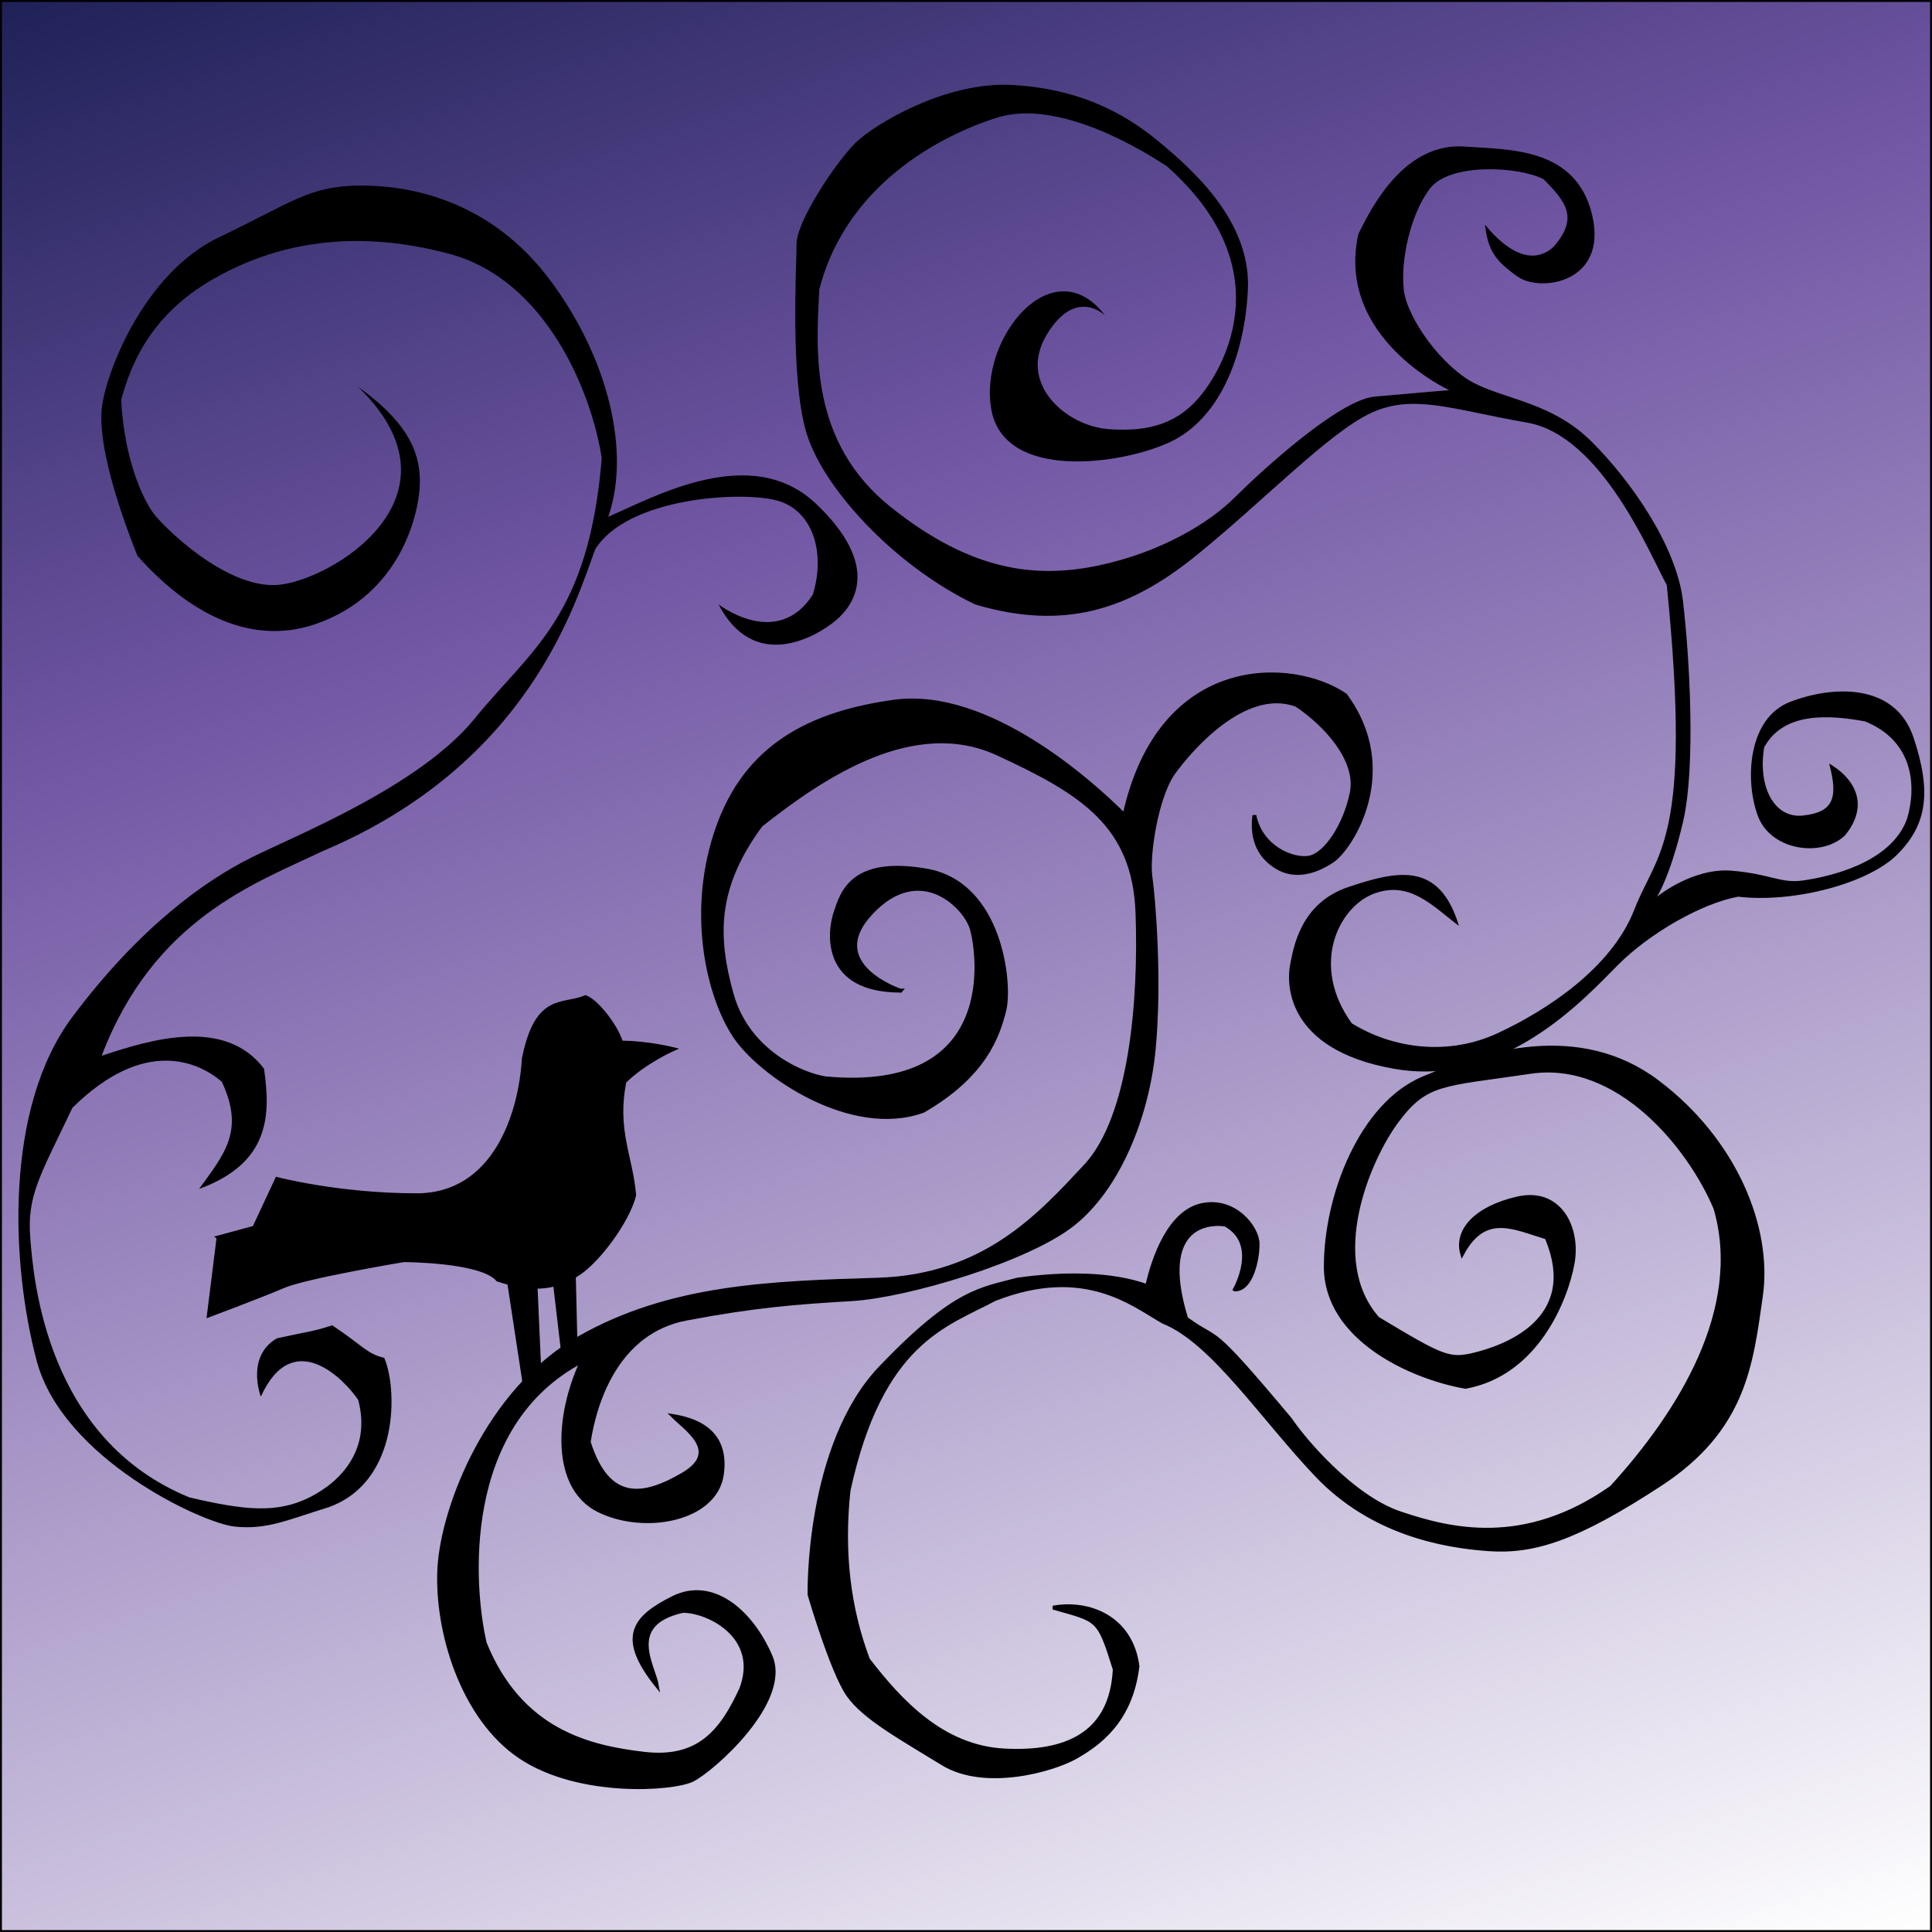
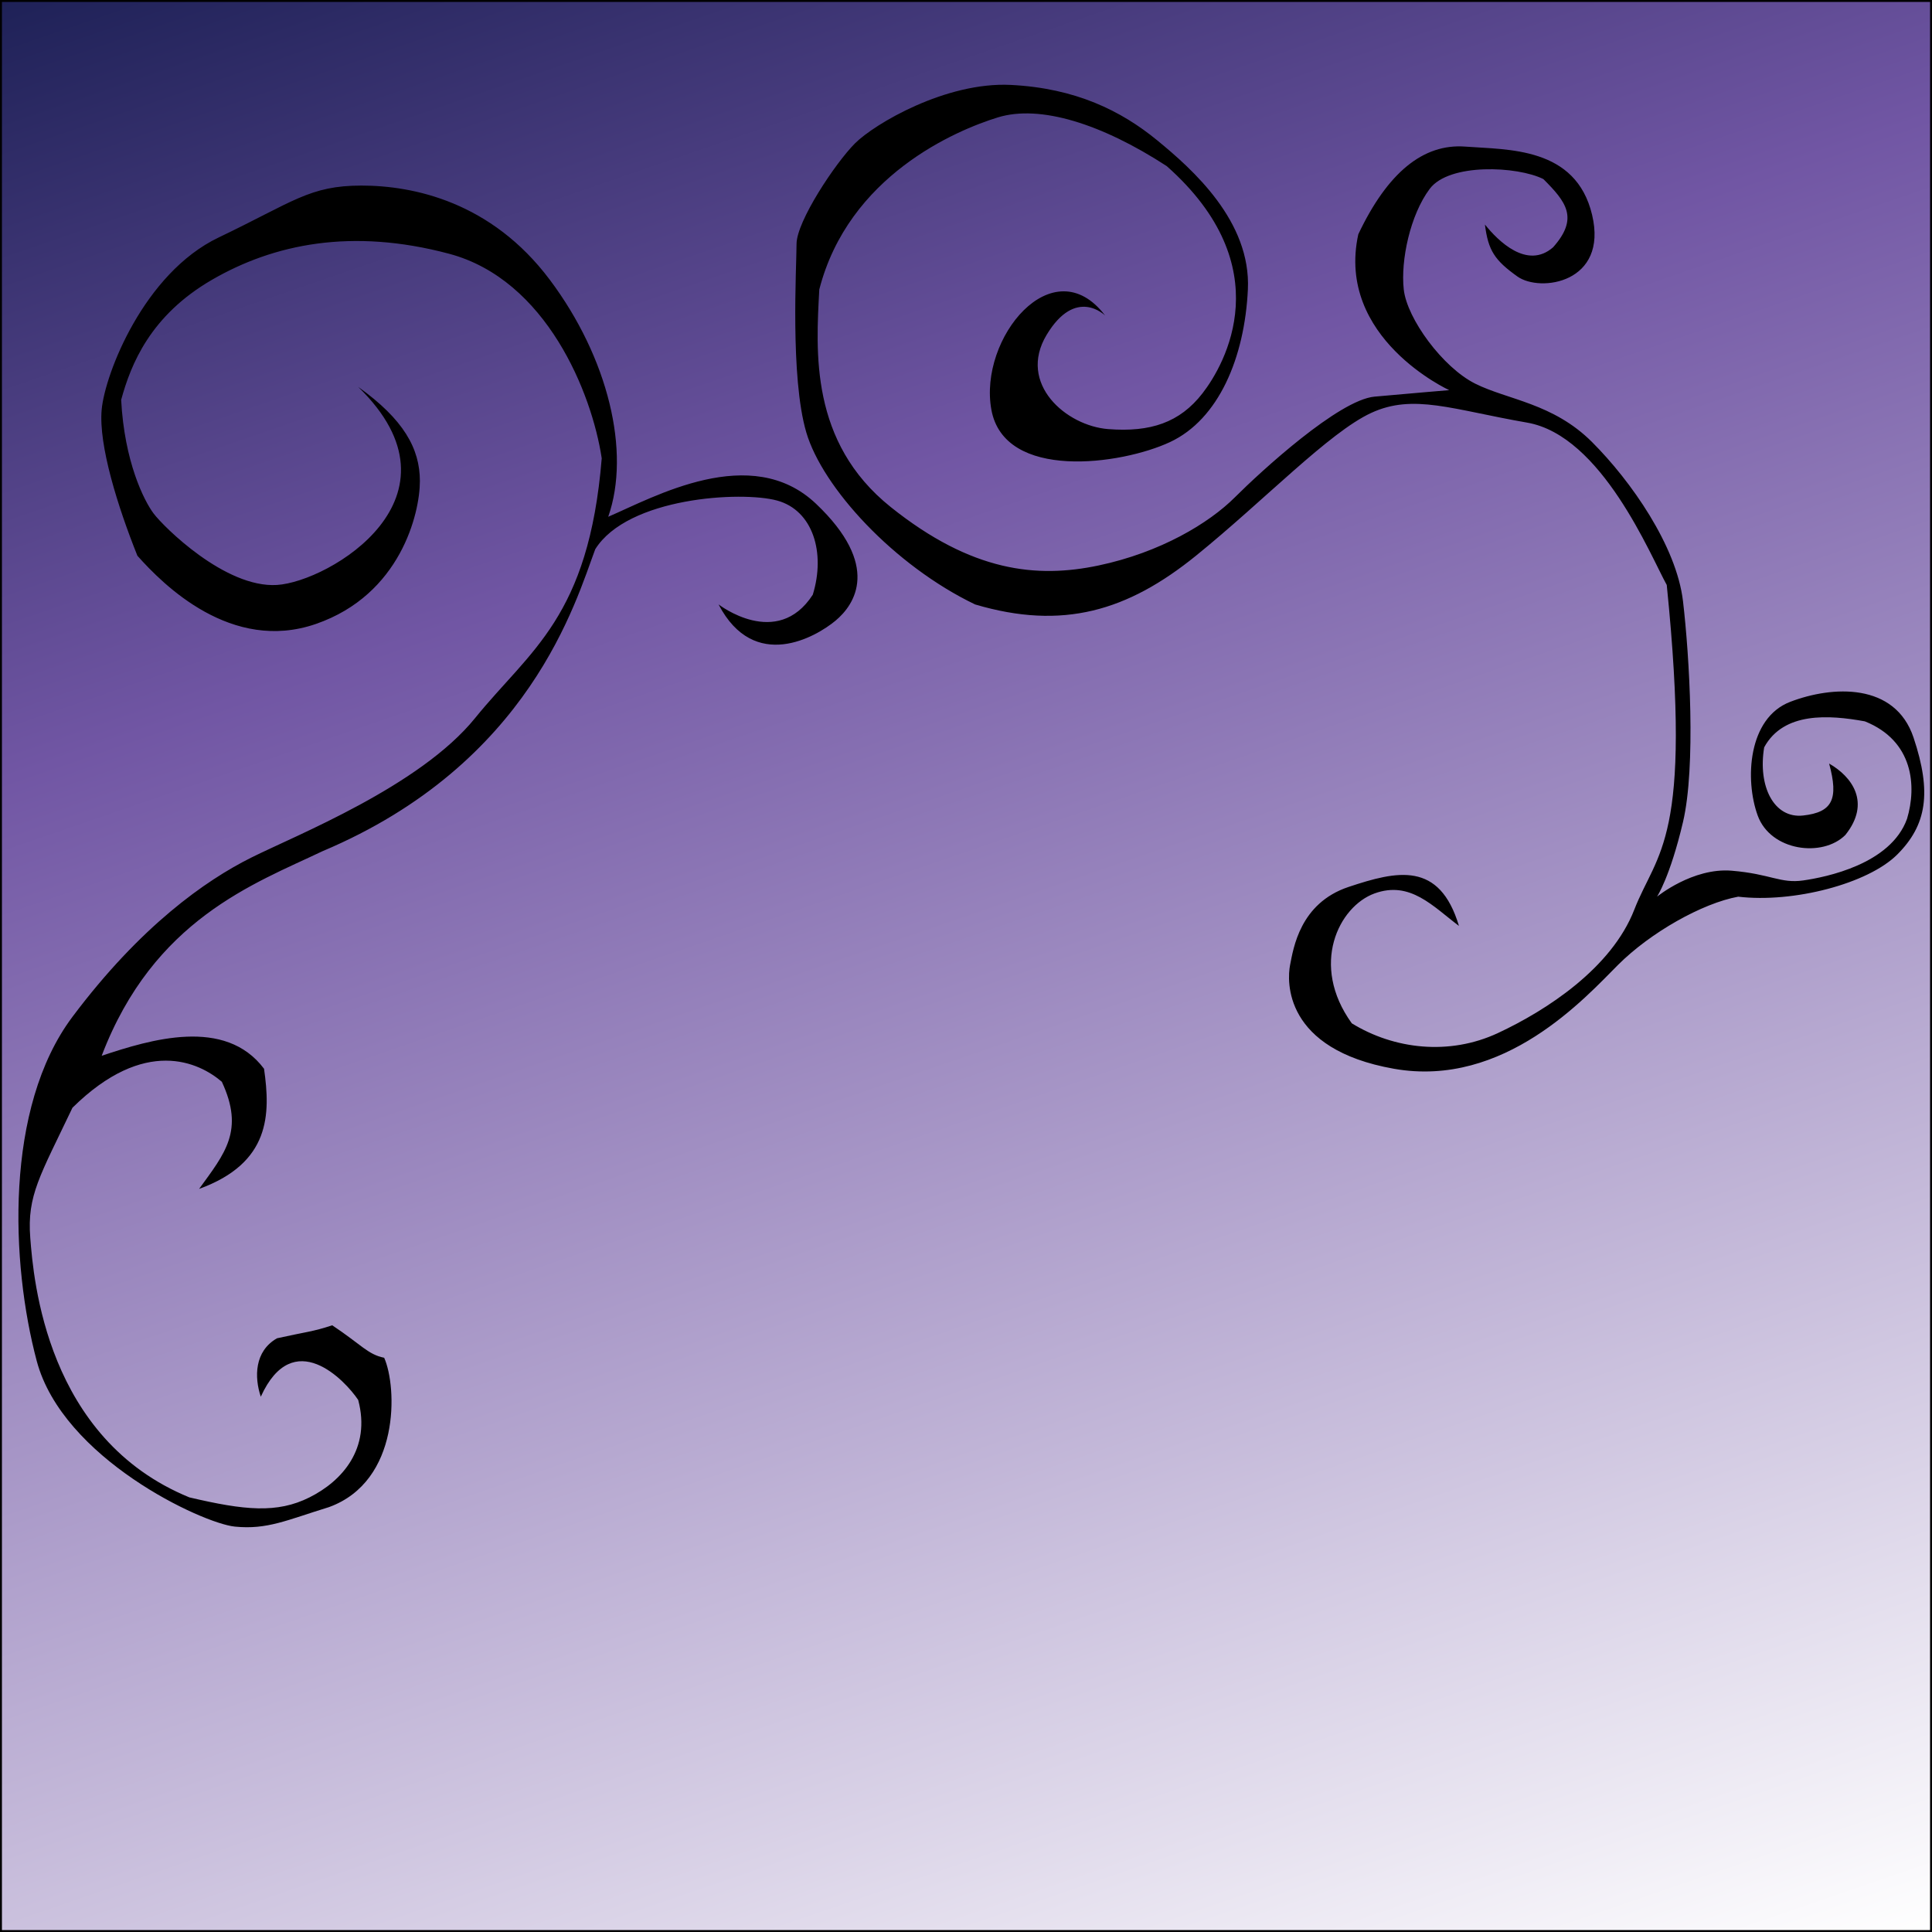
<svg xmlns="http://www.w3.org/2000/svg" viewBox="0 0 500 500">
  <rect x="0" y="0" width="500" height="500" fill="#808080" stroke="none" />
  <linearGradient id="a" y2="-50.459" gradientUnits="userSpaceOnUse" x2="146.54" y1="550.46" x1="353.46">
    <stop offset="0" stop-color="#fff" />
    <stop offset=".699" stop-color="#7156a4" />
    <stop offset="1" stop-color="#1e2157" />
  </linearGradient>
  <path stroke="#000" fill="url(#a)" d="M0 0h500v500H0z" />
  <g>
    <path d="M285.98 81.64s-7.563-7.563-15.126 5.042 5.043 23.529 15.967 24.37 18.486-1.681 24.369-9.244 20.169-32.772-9.243-58.823C285.14 32.06 269.175 27.018 258.25 30.38s-38.655 15.126-46.219 44.538c-.84 15.966-2.521 39.495 18.487 56.302s37.814 18.488 53.781 15.126 28.571-10.925 35.294-17.647 26.891-25.21 36.135-26.05 19.328-1.681 19.328-1.681-29.413-13.445-23.53-40.336c7.563-15.966 16.807-23.53 27.731-22.689s28.572 0 32.773 17.647-13.446 20.168-19.328 15.966-7.563-6.723-8.403-13.445c3.361 4.202 10.925 11.765 17.647 5.882 6.723-7.563 3.36-11.764-2.521-17.647-6.723-3.361-24.369-4.202-29.411 2.521s-7.562 18.487-6.723 26.05 10.084 20.168 18.487 24.37 20.168 5.042 30.252 15.126 21.849 26.891 23.529 41.177 3.361 42.857 0 57.143-6.723 19.328-6.723 19.328 9.242-7.563 19.327-6.723 12.606 3.361 18.488 2.521 22.689-4.202 26.891-15.966c2.521-8.403 1.68-20.168-10.925-25.21-9.243-1.681-21.01-2.521-26.051 6.723-1.68 10.084 2.522 18.487 10.085 17.647s9.244-4.202 6.723-13.445c5.882 3.361 10.924 10.084 4.201 18.487-5.882 5.882-19.327 4.202-22.688-5.042s-2.521-25.21 8.403-29.412 27.151-5.042 31.933 9.244 3.36 22.689-4.202 30.252-26.892 12.605-41.177 10.924c-9.243 1.681-22.688 9.244-31.092 17.647s-29.412 31.933-57.983 26.891-27.73-22.689-26.891-26.891c.84-4.202 2.521-15.967 15.126-20.168s23.529-6.723 28.571 10.084c-6.723-5.042-12.604-11.765-21.849-8.403s-16.808 18.488-5.883 33.614c10.925 6.723 25.21 8.402 37.815 2.521s29.411-16.807 35.294-31.933 15.126-17.646 8.403-84.033c-4.201-7.563-16.806-38.656-36.134-42.017s-29.411-7.563-40.336-2.521-27.732 22.689-45.379 36.975-34.453 19.328-57.143 12.605c-21.008-10.084-39.495-30.252-43.697-44.538s-2.521-42.857-2.521-48.739 10.084-21.009 15.126-26.051 23.53-15.966 40.336-15.126 28.57 6.722 37.814 14.286S323.79 57.273 322.95 74.92s-7.563 33.613-20.168 39.496-42.857 10.084-46.219-8.403 15.97-42.027 29.42-24.38zM185.98 156.43s15.126 11.765 24.37-2.521c3.361-10.924 0-21.849-9.244-24.37s-38.655-.841-47.059 12.605c-5.042 13.446-16.807 55.462-70.588 78.151-17.647 8.403-43.697 17.647-57.143 52.941 12.605-4.202 31.933-10.084 42.017 3.361 1.681 11.765 1.681 24.37-16.807 31.093 6.723-9.244 11.765-15.126 5.882-27.731-5.882-5.042-19.907-11.765-38.655 6.723-8.403 17.647-11.765 22.688-10.924 33.613s4.202 52.1 41.176 67.227c14.286 3.361 22.689 4.201 31.092 0s15.966-12.605 12.605-25.21c-3.361-5.042-16.807-19.327-25.21-.84-1.681-5.042-1.681-11.765 4.202-15.126 7.563-1.681 9.244-1.681 14.286-3.361 7.563 5.042 9.243 7.563 13.445 8.403 3.361 7.562 4.202 31.933-14.286 38.655-10.924 3.361-15.966 5.883-24.37 5.042s-44.538-17.647-51.26-42.857-8.403-65.546 9.244-89.075c17.647-23.53 34.454-35.294 46.218-41.177s43.698-18.487 57.983-36.134 29.412-26.051 32.773-67.227c-2.521-16.807-14.285-46.218-39.496-52.941s-45.378-2.521-61.345 6.723-21.008 21.849-23.529 31.092c.84 15.966 5.882 26.05 8.403 29.412s18.487 19.328 31.933 18.488 50.42-22.689 21.008-51.261c11.765 8.403 15.967 15.966 15.967 24.37s-5.042 29.412-26.891 36.975-39.496-10.083-46.218-17.647c-5.042-12.605-10.084-28.572-9.244-37.815s10.924-35.294 30.252-44.538 23.529-13.445 36.975-13.445 33.614 4.202 48.74 24.37 21.008 44.537 15.126 61.344c11.765-5.042 36.975-19.328 53.782-3.361s10.084 26.051 5.042 30.252-21.01 13.48-30.25-4.17z" />
    <g stroke="#000">
-       <path d="M233.03 256.39s-20.168-6.722-7.563-20.168 24.37-1.681 26.051 4.202 7.562 42.856-37.815 38.655c-5.882-.84-20.168-6.724-24.37-21.849s-4.201-27.731 7.563-43.697c15.966-12.605 39.496-28.571 61.345-18.487s35.293 18.488 36.134 41.177-1.681 52.94-13.445 65.546-26.05 28.572-53.781 29.412c-27.731.84-53.782 1.681-77.311 15.126s-35.294 43.698-36.134 59.664 5.882 38.655 21.008 48.739 39.496 8.402 44.538 5.882 25.211-20.168 20.168-31.933-15.126-20.168-25.21-15.126-14.286 10.085-4.202 22.689c-.84-5.042-8.404-15.967 6.723-19.328 6.723 0 20.169 6.723 15.126 20.168-5.042 10.925-10.925 18.487-25.21 16.807s-31.933-5.883-41.176-28.571c-3.361-14.285-6.723-56.303 25.21-73.109-6.723 14.286-7.563 32.774 4.202 38.656s30.252 2.521 31.933-9.244-7.563-14.285-12.605-15.126c3.361 3.361 12.605 9.243 2.521 15.126s-19.328 7.563-24.37-8.403c1.681-10.925 7.562-28.571 25.21-31.933s28.572-4.201 42.857-5.042 45.378-10.085 57.143-19.328 19.328-27.73 21.009-45.378-.001-38.656-.841-44.538 1.682-21.008 5.883-26.891 18.487-22.689 31.933-17.647c7.562 5.042 15.967 14.286 14.286 22.689s-6.723 15.966-10.925 16.807-12.605-2.521-14.286-10.924c-.84 6.723 1.682 10.924 5.883 13.445s9.244 1.681 14.286-1.681 17.647-23.529 3.361-42.857c-13.446-9.244-47.9-10.925-57.144 31.092-8.403-8.403-35.294-32.773-59.664-29.412s-39.496 13.445-46.219 34.454-1.68 42.017 5.042 52.101 30.252 26.05 48.739 19.327c15.967-9.243 19.328-19.327 21.009-26.05s-.841-32.773-20.168-36.135-21.849 5.883-23.529 10.925-3.35 20.15 16.82 20.15z" />
-       <path d="M319.59 333.7s6.724-11.765-2.521-16.807c-6.723-.84-16.807 2.521-10.084 24.37 9.243 6.723 5.042-.001 26.891 26.05 3.361 5.042 15.966 20.168 28.571 24.37s31.934 9.244 54.622-6.723c17.647-19.328 34.454-46.218 26.891-72.269-6.723-15.967-25.211-38.656-47.899-35.295s-26.89 2.521-34.453 12.605-18.487 36.135-5.042 51.261c16.807 10.084 18.487 10.924 25.21 9.243s27.731-8.403 18.487-30.252c-8.403-2.521-15.966-6.722-21.849 4.202-1.681-5.883 3.36-11.766 14.285-14.286s15.967 7.562 14.286 16.807-9.244 28.571-27.731 31.933c-14.285-2.521-36.135-12.604-36.135-31.092s9.245-42.018 25.211-48.74 40.336-14.285 60.504.841 29.411 37.814 26.891 55.462-4.202 34.453-26.051 48.739-32.772 17.648-44.537 16.808-30.252-4.202-44.538-19.328-26.892-34.454-39.496-39.496c-7.562-4.201-20.168-15.125-43.697-5.882-12.605 6.723-29.412 10.925-37.815 49.58-1.681 15.966 0 30.252 5.042 43.697 8.403 10.924 19.329 22.689 35.294 23.529s27.731-4.202 28.571-21.009c-4.202-13.445-4.202-12.604-15.967-15.966 9.244-1.681 20.168 2.521 21.849 15.126-1.681 14.285-10.083 20.168-15.966 23.529s-23.529 8.403-34.454 1.681c-10.924-6.723-20.168-11.766-24.37-17.647s-10.084-26.05-10.084-26.05-.84-38.656 18.487-58.824 26.051-20.167 35.294-22.688c11.765-1.681 24.37-1.681 33.613 1.681 1.681-7.563 5.882-19.328 14.285-21.009s14.286 5.882 14.286 10.084-1.66 11.78-5.86 11.78zM56.563 320.25l-2.521 20.168s13.445-5.041 19.328-7.562 31.093-6.723 31.093-6.723 20.168 0 24.37 5.042c10.084 3.361 15.966 1.681 21.008-1.681s12.605-13.445 14.286-20.168c-.84-10.084-5.042-16.807-2.521-29.412 5.042-5.042 12.605-8.403 12.605-8.403s-6.723-1.681-13.445-1.681c-1.681-5.042-6.723-10.924-9.244-11.765-5.882 2.521-12.605-.842-15.966 15.966-.84 14.286-7.562 35.295-27.731 35.295s-36.135-4.202-36.135-4.202l-5.882 12.605-9.26 2.51z" />
-     </g>
-     <path stroke="#000" d="M148.16 315.21l.84 35.29-3.04 1.52-3.84-32.61-4.04 1.68 1.68 37.82-3.36 3.36-7.05-46.22z" />
+       </g>
  </g>
</svg>